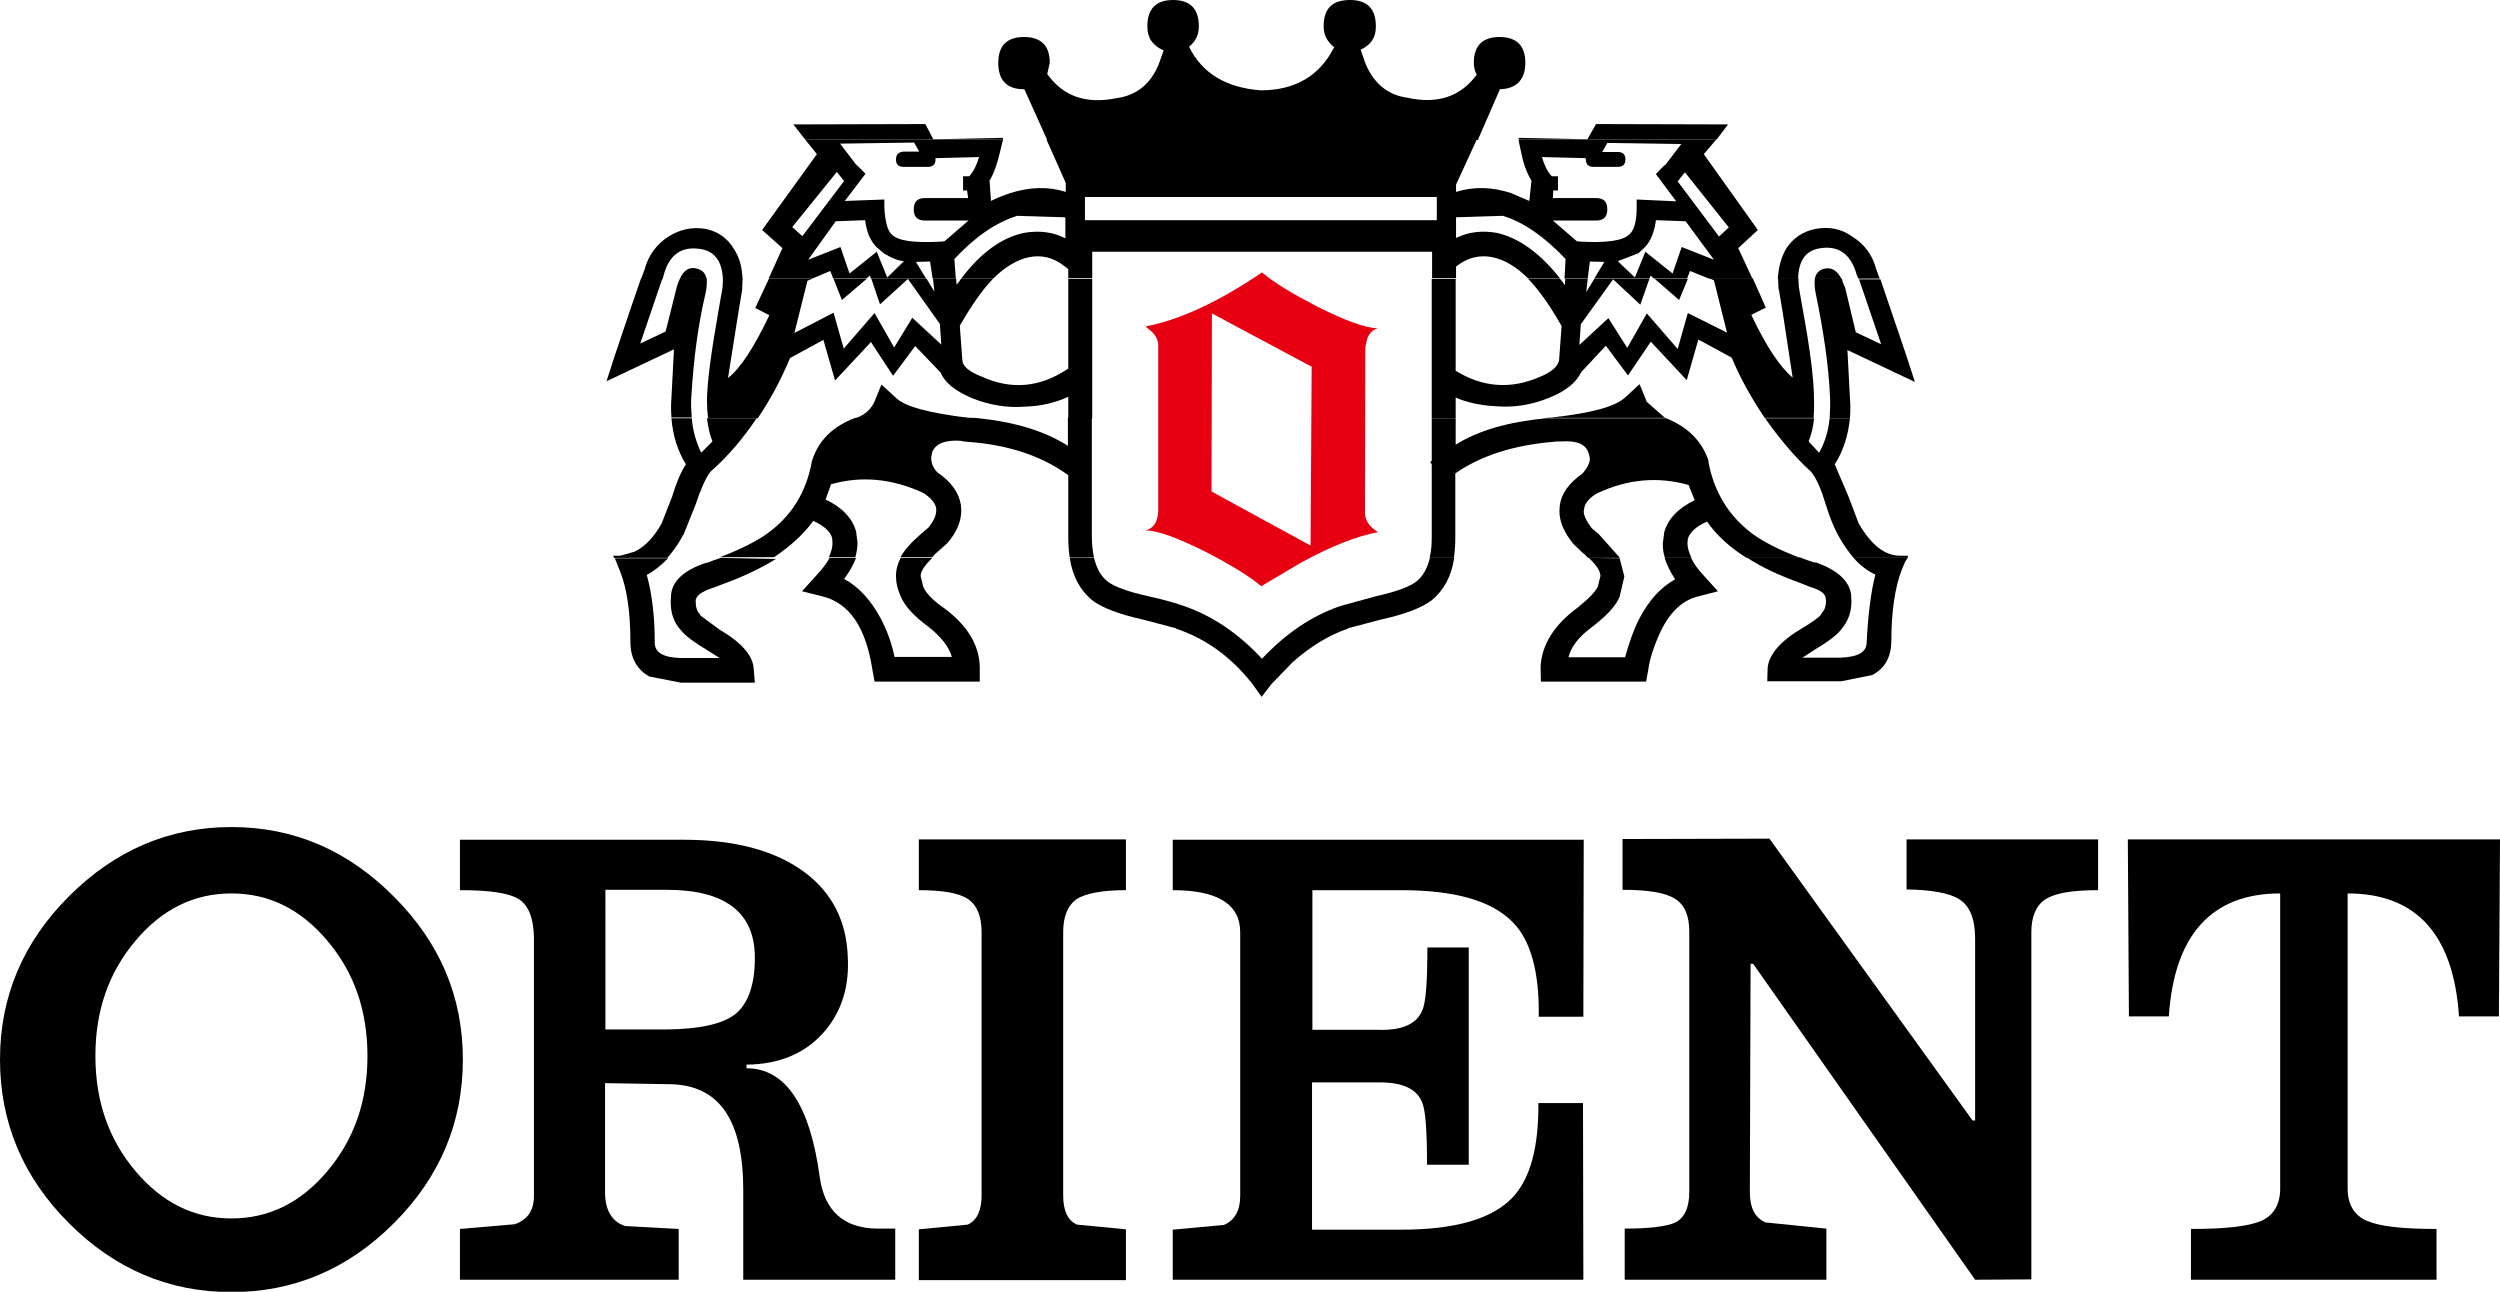
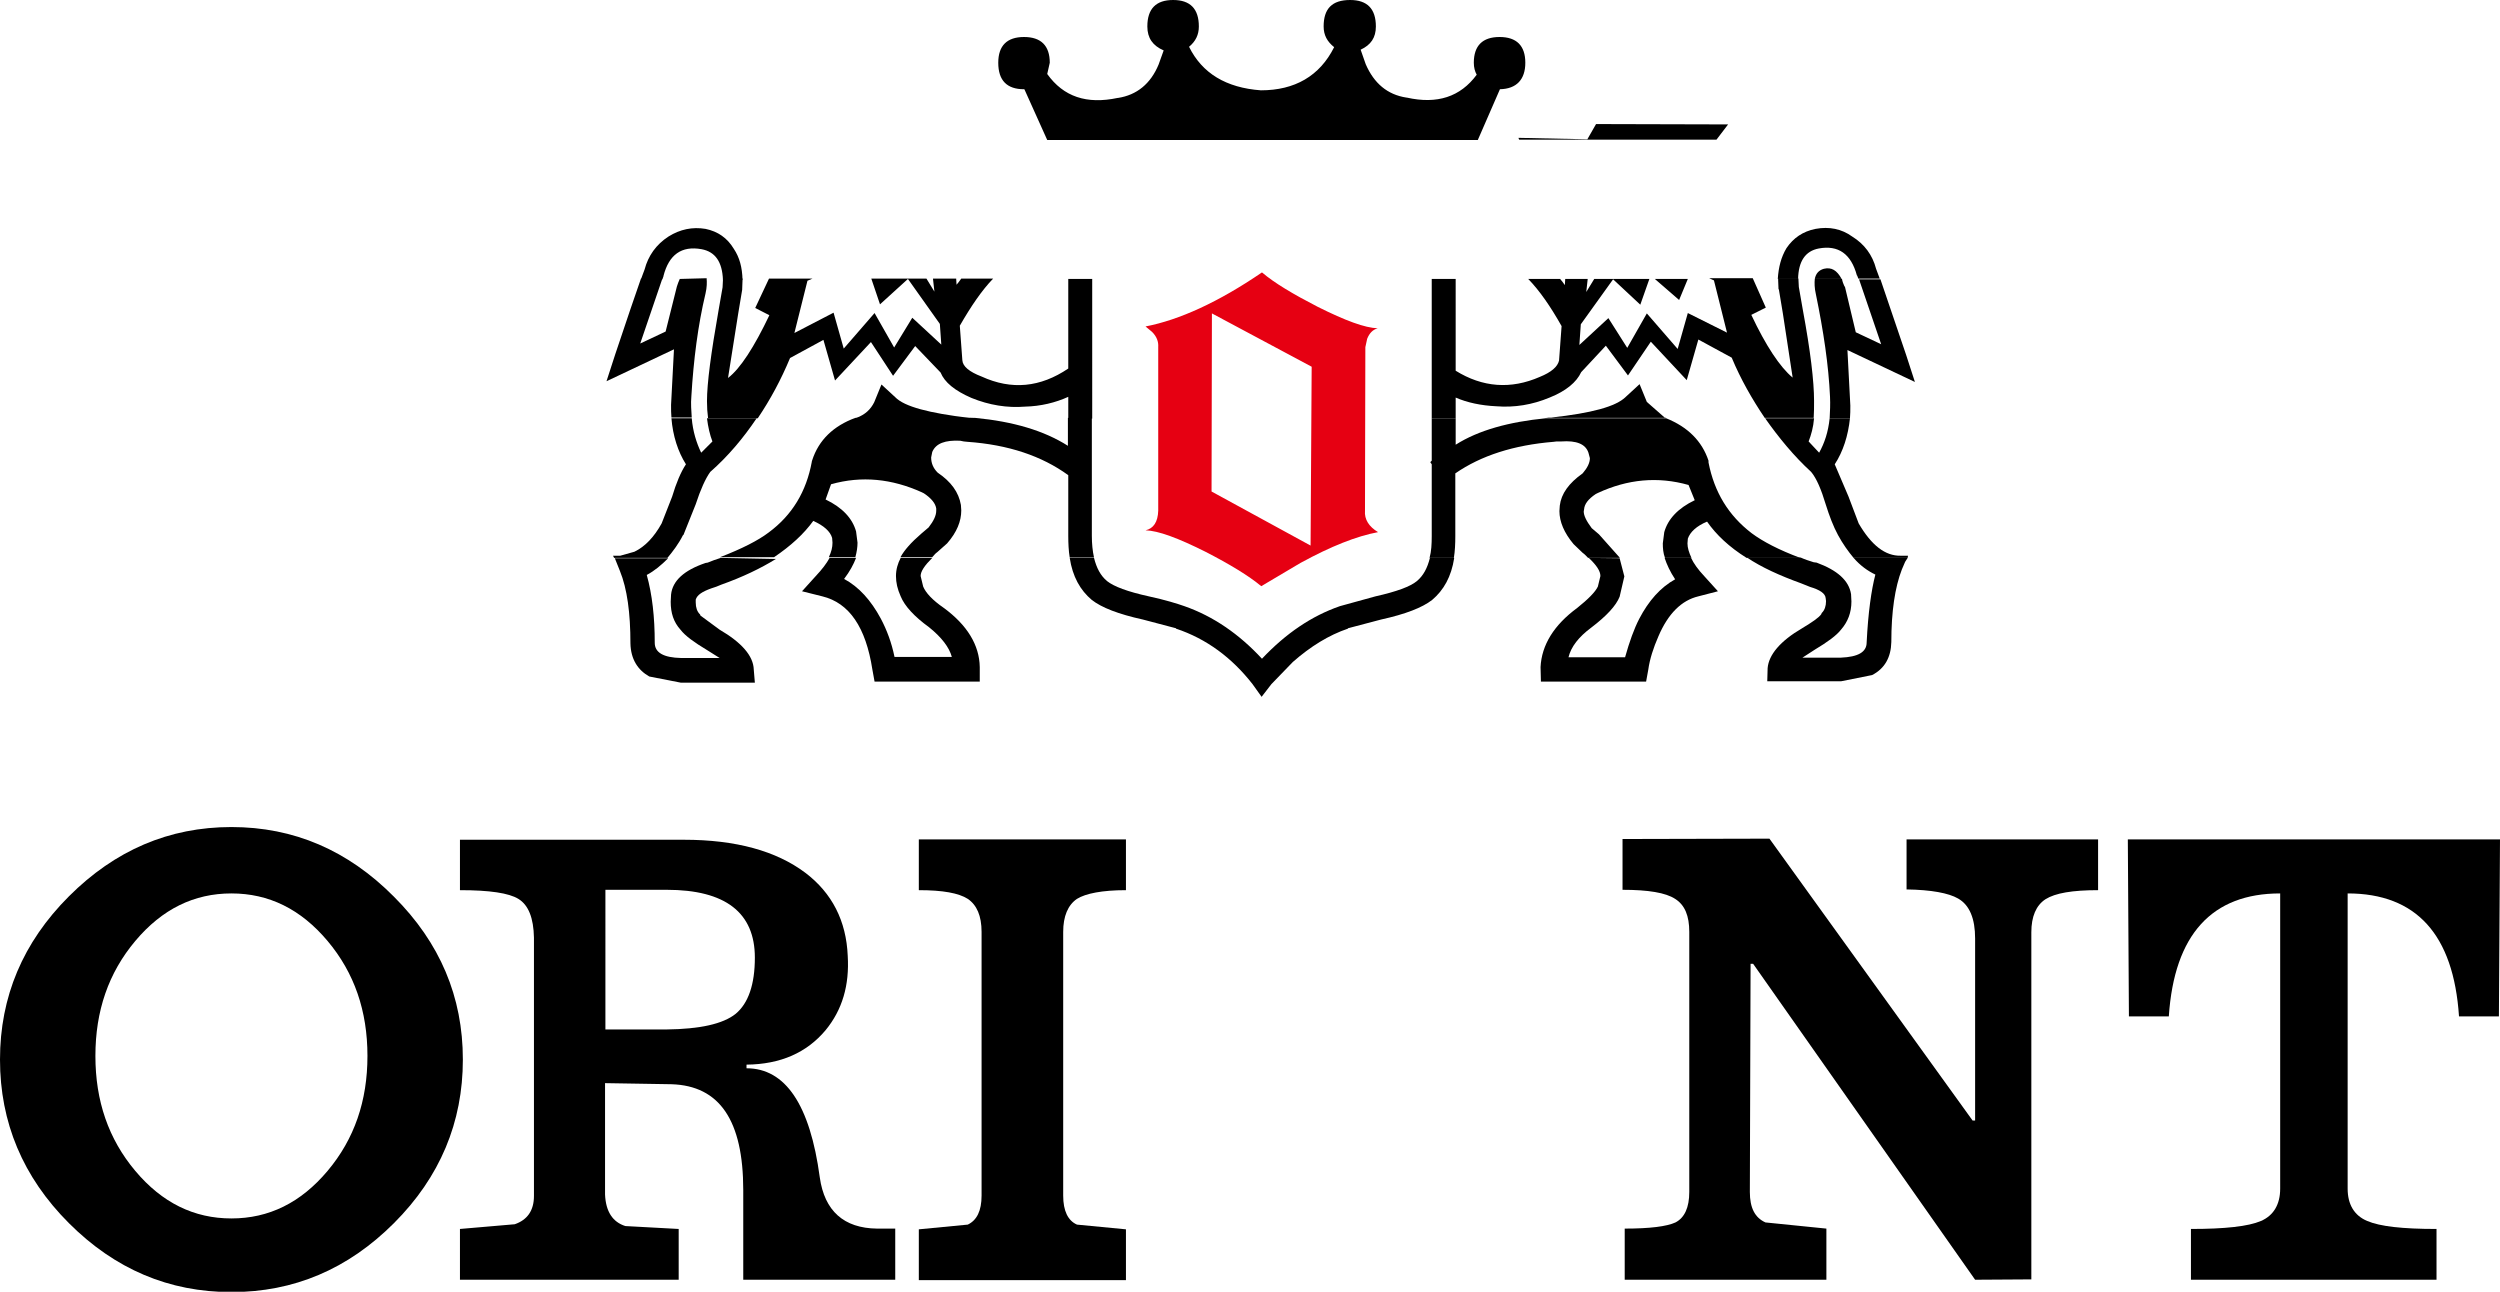
<svg xmlns="http://www.w3.org/2000/svg" version="1.1" x="0px" y="0px" width="689.2px" height="356.1px" viewBox="0 0 689.2 356.1" style="enable-background:new 0 0 689.2 356.1;" xml:space="preserve">
  <style type="text/css">
	.st0{display:none;}
	.st1{fill-rule:evenodd;clip-rule:evenodd;}
	.st2{fill-rule:evenodd;clip-rule:evenodd;fill:#E60012;}
</style>
  <g id="网格" class="st0">
</g>
  <g id="图层_1">
</g>
  <g id="_x23_Layer_1">
</g>
  <g id="Calque_1">
</g>
  <g id="央铋_1">
</g>
  <g id="桌面">
</g>
  <g id="导线">
</g>
  <g id="Page_1">
    <g id="图层_1_1_">
	</g>
    <g id="_x23_Layer_1_1_">
	</g>
    <g id="Calque_1_1_">
	</g>
    <g id="央铋_1_1_">
      <g>
        <polygon class="st1" points="473.2,38.5 476.4,34.3 440,34.2 437.6,38.4 418.6,38 418.8,38.5 473.2,38.5    " />
        <path class="st1" d="M364.9,7.3c0,2.4,1,4.2,2.9,5.7c-4,8-10.9,11.9-20.2,11.9c-9.6-0.7-16.2-4.7-19.8-12     c1.8-1.5,2.7-3.3,2.7-5.6c0-4.9-2.4-7.3-7.1-7.3c-4.7,0-7.1,2.4-7.1,7.3c0,3.2,1.5,5.3,4.5,6.6l-1.4,3.9c-2.2,5.3-6,8.4-11.2,9.2     h-0.1c-8.5,1.8-14.9-0.3-19.4-6.6l0.7-3.1c0-4.7-2.4-7.1-7.1-7.1s-7.1,2.4-7.1,7.1c0,4.9,2.4,7.3,7.1,7.3h0.1l6.3,14h118.7     l6.1-14c4.6-0.1,7-2.7,7-7.3c0-4.7-2.4-7.1-7.1-7.1c-4.7,0-7.1,2.4-7.1,7.1c0,1.3,0.3,2.4,0.8,3.3c-4.5,6.1-10.9,8.2-19.3,6.3     h-0.1c-5.2-0.8-8.9-3.9-11.2-9.2l-1.4-4c2.8-1.3,4.2-3.3,4.2-6.4c0-4.9-2.4-7.3-7.1-7.3C367.2,0,364.9,2.4,364.9,7.3L364.9,7.3z" />
-         <path class="st1" d="M416.5,53.2c-5.3-1.7-10.3-1.8-15.1-0.3v-2l5.7-12.4H288.5l5.3,11.9v2.5c-4.7-1.5-9.8-1.4-15.2,0.3     c-2.1,0.7-3.9,1.4-5.4,2.2l-0.4-5.6c1.3-2.2,2.2-4.9,2.9-8l0.8-3.3H222l3.2,4l-15.1,20.9l5.6,5l-3.8,8.4h12l5-2.1l0.8,2.1h9.1     l1-0.8l0.3,0.8h15.2l-2.8-4.6l3.9-0.1l0.7,4.7h6.4l-0.4-5.4c5.6-6,11.3-10,17.3-11.9l13,0.4l0.3,0.1v5.7     c-3.5-1.8-7.3-2.2-11.4-1.5c-6.1,1.3-11.9,5.4-17.3,12.6h8.8c3.2-3.2,6.6-5.2,9.9-5.9c3.5-0.7,6.7,0.1,9.8,2.5l1,0.8v2.5h6.6     v-7.3h93.7v7.3h6.6v-3.2l0.1-0.1c3.1-2.4,6.4-3.2,9.9-2.5c3.4,0.7,6.7,2.7,9.9,5.9h8.8c-5.6-7.1-11.5-11.3-17.5-12.6     c-4-0.7-7.7-0.3-11.2,1.4l0-5.7h0.1l12.8-0.4c5.9,1.8,11.6,5.9,17.3,11.9l-0.3,5.4h6.4l0.6-4.7l4,0.1l-2.8,4.6h15.2l0.3-0.8     l1,0.8h9.1l0.8-2.1l5.2,2.1h12l-3.9-8.4l5.4-5l-14.9-20.9l3.4-4h-54.5l0.7,3.3c0.6,3.1,1.5,5.7,2.9,8l-0.6,5.6L416.5,53.2     L416.5,53.2z M437.2,44c0,1.3,0.7,2,2.1,2h6.7c1.4,0,2.1-0.7,2.1-2c0-1.4-0.7-2.1-2.1-2.1l-4.3,0l1.4-2.5l20.4,0.3l-4.5,5.9     l-0.1-0.1l-2.4,2.5l5.6,7.5L451.2,55v2.2c0,3.8-0.7,6.3-2,7.4c-1.8,1.8-6.4,2.4-13.7,2l-0.8-0.1l-6.6-5.7H440     c2.1,0,3.1-1,3.1-3.1c0-2.1-1-3.1-3.1-3.1h-11.9l0.1-2.1h1.3v-3.9h-1.7c-1-1-2-2.8-2.7-5.3l12,0.3L437.2,44L437.2,44z      M396.1,54.3v6.4h-97v-6.4H396.1L396.1,54.3z M462.5,50l2-2.5l12.1,15.2l-2.7,2.5L462.5,50L462.5,50z M456.5,60.7l8.2,0.3     l7.8,10.6l-8.9-3.5l-2.5,7.3l-7.5-6l-2.9,7.1l-4.7-4.5l5.7-2.2l1.8-1.7C455.1,66.4,456.1,63.9,456.5,60.7L456.5,60.7z M247,44     c0,1.3,0.7,2,2.1,2h6.7c1.4,0,2.1-0.7,2.1-2v-0.4l12-0.3c-0.6,2.1-1.4,3.8-2.7,5.3h-1.7v3.9h1.1l0.3,2.1h-11.9     c-2.1,0-3.1,1-3.1,3.1c0,2.1,1,3.1,3.1,3.1H267l-6.6,5.7l-0.8,0.1c-7.4,0.4-12-0.1-13.8-2c-1.1-1-1.8-3.5-2-7.4V55l-10.9,0.4     l5.7-7.5l-2.5-2.5v0.1l-4.5-5.9l20.4-0.3l1.4,2.5h-4.3C247.7,41.9,247,42.6,247,44L247,44z M230.7,47.4l2,2.5l-11.5,15.2     l-2.8-2.5L230.7,47.4L230.7,47.4z M230.4,61l8.1-0.3c0.4,3.2,1.4,5.6,3.1,7.4l2,1.7c2.1,1.3,4,2.1,5.6,2.2l-4.6,4.5l-2.9-7.1     l-7.5,6l-2.5-7.3l-8.9,3.5L230.4,61L230.4,61z" />
        <path class="st1" d="M431.5,76.9l-0.1,1.7c-0.4-0.6-0.8-1.1-1.3-1.7h-8.8c3.1,3.2,6.1,7.5,9.2,13l-0.7,9.5     c-0.4,1.7-2.1,3.2-5.3,4.5c-8,3.5-15.8,2.9-23.2-1.7V76.9h-6.6v38.4h6.6v-5.7c3.2,1.4,7,2.2,11.2,2.4c5,0.4,9.9-0.4,14.7-2.4     c4.5-1.8,7.4-4.2,8.7-7l6.8-7.3l6.1,8.2l6.3-9.3l9.9,10.6l3.2-11.2l9.2,5c2.5,6,5.6,11.4,9.1,16.6H500c0.1-1.5,0.1-3.1,0.1-4.7     c0-5.4-1-13.8-3.1-25.1l-1.1-6.3l-0.1-2c0-0.1,0-0.1,0-0.3h-5.6c0,0.1,0,0.3,0,0.4l0.1,2.5l0.1,0.1l1.1,6.6l2.7,17.7     c-3.5-2.9-7.4-8.8-11.4-17.3l4-2l-3.6-8.1h-12l1.3,0.6l3.6,14.4l-10.8-5.4l-2.8,9.9l-8.5-9.8l-5.4,9.5l-5.2-8.2l-8,7.4l0.4-5.7     l8.9-12.4l7.5,7l2.5-7.1h-15.2l-2.2,3.6l0.4-3.6L431.5,76.9L431.5,76.9z" />
        <path class="st1" d="M510.6,65.2c-2.9-2.1-6.3-2.8-10.1-2.1c-3.5,0.7-6.1,2.5-8,5.3c-1.5,2.5-2.2,5.3-2.4,8.5h5.6     c0.1-4.9,2-7.7,5.7-8.4c5.4-1,8.9,1.5,10.5,7.4l0.1,0.1l0.3,0.8h5.9l-1-2.7C516.2,70.3,514,67.3,510.6,65.2L510.6,65.2z" />
        <polygon class="st1" points="465.3,76.9 456.2,76.9 462.9,82.7 465.3,76.9    " />
        <path class="st1" d="M500.3,76.9c-0.1,1.1-0.1,2.5,0.3,4.2c2.1,10.2,3.5,19.5,3.9,28.3c0.1,2.1,0,4-0.1,5.9h5.6     c0.1-1.1,0.1-2.2,0.1-3.5l-0.8-15.3l18.6,8.8l-2.4-7.4l-7.1-20.9h-5.9l6.1,17.9l-7-3.3L508.6,79h-0.1c-0.3-0.7-0.6-1.4-0.7-2.1     L500.3,76.9L500.3,76.9z" />
        <path class="st1" d="M500.3,76.9h7.4c-1.3-2.4-2.8-3.3-4.9-2.8C501.4,74.5,500.6,75.4,500.3,76.9L500.3,76.9z" />
-         <polygon class="st1" points="257.3,38.4 255.1,34.2 218.7,34.3 222,38.5 276.5,38.5 276.5,38 257.3,38.4    " />
        <path class="st1" d="M194.5,63.1c-3.6-0.6-7,0.1-10.2,2.1c-3.4,2.2-5.6,5.3-6.6,9.1c-0.3,0.7-0.6,1.7-1,2.7h5.9l0.3-0.8v-0.1     c1.5-5.9,5-8.4,10.5-7.4c3.8,0.7,5.7,3.5,5.9,8.4h5.4c-0.1-3.4-0.8-6.1-2.4-8.5C200.5,65.6,197.9,63.8,194.5,63.1L194.5,63.1z" />
        <path class="st1" d="M187.4,76.9c-0.3,0.7-0.6,1.4-0.8,2.1l-3.1,12.4l-7,3.3l6.1-17.9h-5.9c-1.5,4.3-3.9,11.3-7.1,20.9l-2.4,7.4     l18.6-8.8l-0.8,15.3c0,1.3,0,2.4,0.1,3.5h5.6c-0.1-1.8-0.3-3.8-0.1-5.9c0.6-10,1.8-19.5,3.9-28.3c0.4-1.7,0.4-3.1,0.3-4.2     L187.4,76.9L187.4,76.9z" />
        <path class="st1" d="M199.3,76.9c0,0.1,0,0.1,0,0.3l-0.1,2l-1.1,6.3c-2.1,11.9-3.2,20.2-3.2,25.1c0,1.7,0.1,3.2,0.3,4.7h13.7     c3.5-5.2,6.4-10.6,8.9-16.6l9.2-5l3.2,11.2l9.9-10.6l6.1,9.3l6.1-8.2l7,7.3c1.1,2.7,3.9,5,8.5,7c4.9,2,9.9,2.8,14.8,2.4     c4.3-0.1,8.4-1.1,11.9-2.7v6h6.6V76.9h-6.6v24.7c-7.7,5.2-15.6,6-23.9,2.2c-3.4-1.3-5.2-2.8-5.3-4.5l-0.7-9.5     c3.1-5.4,6.1-9.8,9.2-13H265c-0.4,0.6-0.8,1.1-1.3,1.7l-0.1-1.7h-6.4l0.4,3.6l-2.2-3.6h-15.2l2.4,7.1l7.7-7l8.8,12.4l0.4,5.7     l-8-7.4l-5,8.2l-5.4-9.5l-8.5,9.8l-2.8-9.9L219,91.8l3.6-14.4l1.4-0.6h-12l-3.8,8.1l3.9,2c-4.2,8.8-8,14.7-11.4,17.3l2.8-17.7     l1.1-6.6l0.1-2.7c0-0.1,0-0.3,0-0.4L199.3,76.9L199.3,76.9z" />
-         <path class="st1" d="M192.3,74.1c-2.1-0.7-3.8,0.3-4.9,2.8h7.4C194.5,75.4,193.7,74.5,192.3,74.1L192.3,74.1z" />
-         <polygon class="st1" points="238.9,76.9 229.8,76.9 232.1,82.7 238.9,76.9    " />
        <path class="st1" d="M268.9,115.3c-0.6-0.1-1.1-0.1-1.7-0.1c-11-1.3-17.9-3.1-20.4-5.7l-3.8-3.5l-2,4.9c-1,2-2.5,3.4-4.9,4.3     c-0.1,0-0.1,0-0.3,0.1H268.9L268.9,115.3z" />
        <path class="st1" d="M265.7,121.7l1,0.1c11.3,0.8,20.5,3.9,27.8,9.2v16.7c0,2.1,0.1,4.2,0.4,6h6.7c-0.4-1.8-0.6-3.8-0.6-6v-32.5     h-6.6v7.7c-6.6-4.2-15.1-6.7-25.6-7.7h-33c-6,2.2-10.1,6.1-11.9,11.7l-0.1,0.3v0.1c-1.5,8.2-5.4,14.7-11.9,19.5     c-2.9,2.2-7.4,4.5-13.4,6.8h14.9c4.6-3.1,8.2-6.4,10.8-10c2.9,1.3,4.7,2.9,5.2,4.7l0.1,1.3c0,1.3-0.3,2.5-1,4h7.3     c0.4-1.4,0.6-2.8,0.6-4l-0.4-3.1c-1-3.6-3.8-6.6-8.4-8.8l1.5-4.2c8.5-2.4,16.8-1.5,25,2.2l0.6,0.3c2.1,1.4,3.2,2.8,3.4,4.2v0.6     c0,1.3-0.7,2.8-2.1,4.6l-2,1.7c-2.9,2.5-4.7,4.6-5.7,6.4v0.1h8.7c0.4-0.4,0.8-1,1.4-1.4l2.7-2.4c2.7-3.1,3.9-6.1,3.9-9.1     l-0.1-1.5c-0.6-3.5-2.7-6.4-6.4-8.9c-1.3-1.3-1.8-2.7-1.8-4.2l0.3-1.5c1-2.4,3.6-3.3,7.7-3.1L265.7,121.7L265.7,121.7z" />
        <path class="st1" d="M190.7,115.3h-5.6c0.4,4.9,1.8,9.2,4,12.7c-1.4,2.1-2.7,5.2-3.8,8.9l-2.9,7.4c-2.1,3.8-4.6,6.4-7.5,7.8     l-3.9,1.1h-2l0.3,0.6H184c1.5-1.8,3.1-3.9,4.3-6.3h0.1l3.4-8.5c1.3-4,2.7-7.1,4-8.9c4.9-4.3,9.1-9.3,12.8-14.8h-13.7     c0.3,2.4,0.8,4.6,1.5,6.4l-3.1,3.1C192,122.1,191,118.9,190.7,115.3L190.7,115.3z" />
        <path class="st1" d="M236,153.8h-7.3c-0.8,1.5-2.1,3.2-3.8,5l-3.8,4.2l5.6,1.4c7.4,1.8,12,8.5,13.8,20.2l0.6,3.3h29v-4     c-0.1-6.1-3.5-11.6-9.9-16.3c-3.2-2.2-5-4.2-5.7-5.9l-0.7-2.9c0-1.3,1.1-2.9,3.2-5h-8.7c-0.8,1.5-1.3,3.2-1.3,5     c0,1.8,0.4,3.6,1.3,5.6c1.1,2.7,3.8,5.6,7.8,8.5c3.5,2.8,5.6,5.6,6.3,8.2h-15.8c-0.8-3.9-2.1-7.4-3.8-10.6     c-2.7-5-6-8.7-10.1-10.9C234.3,157.5,235.3,155.6,236,153.8L236,153.8z" />
        <path class="st1" d="M198.7,153.8c-1.3,0.4-2.4,0.8-3.6,1.3l-0.6,0.1c-5.9,2-9.1,4.9-9.5,8.7l-0.1,2c0,3.1,0.8,5.6,2.7,7.7     c1.3,1.7,3.8,3.5,7.3,5.6l3.5,2.2h-10.6c-4.9-0.1-7.3-1.5-7.3-4.2c0-7.1-0.7-13.3-2.2-18.7c2.1-1.1,4-2.7,5.9-4.6h-14.7l1.4,3.5     c2,4.9,2.9,11.6,2.9,20c0.1,4.3,2,7.3,5.2,9.1l8.7,1.7h20.4l-0.3-3.6c-0.1-3.8-3.4-7.5-9.4-11l-5.3-3.9l-0.1-0.3l-0.1-0.1     c-0.7-0.7-1.1-1.8-1.1-3.2v-0.8c0.4-1.3,1.8-2.2,4.3-3.1c1-0.3,1.8-0.6,2.7-1c5.9-2.1,10.9-4.5,15.1-7.1L198.7,153.8L198.7,153.8     z" />
        <path class="st1" d="M305.2,160.2c-1.8-1.5-2.9-3.6-3.6-6.4h-6.7c0.8,5.2,2.9,8.9,6.1,11.6c2.7,2.1,7.3,3.9,14.1,5.4l9.1,2.4v0.1     c8.4,2.8,15.4,8,21.1,15.3l2.5,3.5l2.7-3.5l5.9-6.1c4.9-4.3,9.9-7.4,15.2-9.2v-0.1l9.1-2.4c6.8-1.5,11.4-3.3,14.1-5.4     c3.2-2.7,5.3-6.4,6.1-11.6h-6.7c-0.7,2.8-1.8,4.9-3.6,6.4c-1.8,1.5-5.6,2.9-11.4,4.2l-9.8,2.7c-7.8,2.7-14.9,7.5-21.5,14.5     c-6.3-6.8-13.4-11.7-21.4-14.5c-2-0.7-5.2-1.7-9.8-2.7C310.8,163.1,307.1,161.7,305.2,160.2L305.2,160.2z" />
        <path class="st1" d="M510,115.3h-5.6c-0.4,3.8-1.4,6.8-2.9,9.5l-2.9-3.1c0.7-1.8,1.3-3.9,1.5-6.4h-13.5c3.8,5.4,8,10.5,12.7,14.8     c1.5,1.8,2.8,4.9,4,8.9c1,3.2,2.1,6.1,3.4,8.5c1.3,2.4,2.8,4.5,4.3,6.3h14.9l0.1-0.6h-2c-4.3,0.1-8.1-2.9-11.6-8.9l-2.8-7.4     l-3.8-8.9C508.1,124.5,509.5,120.1,510,115.3L510,115.3z" />
        <path class="st1" d="M452,105.9l-3.8,3.5c-2.7,2.7-9.5,4.5-20.5,5.7c-0.6,0-1.1,0-1.5,0.1h33.1c-0.1-0.1-0.3-0.1-0.4-0.1     l-4.9-4.3L452,105.9L452,105.9z" />
        <path class="st1" d="M471,127.3V127c-1.8-5.4-5.7-9.3-11.7-11.7h-33.1c-10.2,1-18.6,3.3-24.9,7.3v-7.3h-6.6V127l-0.4,0.4l0.4,0.6     v19.8c0,2.2-0.1,4.2-0.6,6h6.7c0.3-1.8,0.4-3.9,0.4-6v-17.3c7.1-4.9,16.1-7.8,27.1-8.7l0.8-0.1h1.3c4.2-0.3,6.7,0.7,7.5,3.1     l0.4,1.5c0,1.3-0.7,2.7-2,4.2c-3.8,2.7-5.9,5.6-6.3,8.9l-0.1,1.5c0,2.9,1.3,6,3.9,9.1l2.5,2.4c0.6,0.4,1.1,1,1.5,1.4h8.7v-0.1     l-5.7-6.4l-2-1.7c-1.5-2-2.2-3.5-2.2-4.6l0.1-0.6c0.1-1.4,1.1-2.8,3.2-4.2l0.6-0.3c8.2-3.8,16.5-4.6,25-2.2l1.7,4.2     c-4.6,2.2-7.4,5.2-8.4,8.8l-0.4,3.1c0,1.3,0.1,2.7,0.6,4l7.3,0c-0.7-1.5-1.1-2.8-1.1-4l0.1-1.3c0.6-1.8,2.4-3.5,5.3-4.7     c2.5,3.6,6.1,7,10.9,10h14.8c-5.9-2.2-10.3-4.5-13.4-6.8c-6.4-4.9-10.3-11.3-11.9-19.5L471,127.3L471,127.3z" />
        <path class="st1" d="M438,153.8c2.1,2,3.2,3.6,3.2,5l-0.7,2.9c-0.7,1.5-2.7,3.5-5.7,5.9c-6.4,4.7-9.8,10.2-10.1,16.3l0.1,4h29     l0.6-3.3c0.4-2.9,1.4-6,2.8-9.2c2.7-6.3,6.4-9.9,11-11l5.4-1.4l-3.8-4.2c-1.7-1.8-2.9-3.5-3.6-5h-7.3c0.6,1.8,1.5,3.8,2.9,5.9     c-4,2.2-7.3,5.9-9.9,10.9c-1.4,2.7-2.7,6.3-3.9,10.6h-15.6c0.7-2.9,2.8-5.6,6.3-8.2c4.2-3.2,6.8-6,7.8-8.5l1.3-5.6l-1.3-5     L438,153.8L438,153.8z" />
        <path class="st1" d="M525.2,154.9l0.7-1.1h-14.9c1.8,2.1,3.9,3.6,6,4.6c-1.1,4.2-2,10.5-2.4,18.7c0,2.7-2.4,4-7.1,4.2h-10.6     l3.4-2.2c3.5-2.1,6-3.9,7.3-5.6c1.8-2.1,2.8-4.6,2.8-7.7l-0.1-2c-0.6-3.8-3.8-6.6-9.5-8.7L500,155c-1.3-0.4-2.5-0.8-3.6-1.3     h-14.8c4,2.7,9.1,5,14.9,7.1l2.5,1c2.7,0.8,4.2,1.8,4.3,3.1l0.1,0.8c0,1.4-0.4,2.5-1.1,3.2l-0.1,0.1l-0.1,0.3     c-0.7,1-2.5,2.2-5.3,3.9c-6,3.5-9.2,7.3-9.5,11l-0.1,3.6h20.4l8.5-1.7c3.5-1.8,5.2-4.9,5.3-9.1c0-8.4,1-15.1,2.9-20L525.2,154.9     L525.2,154.9z" />
        <path class="st1" d="M482.6,265.7h0.7l61.2,87.1l15.5-0.1v-95.7c0-4.3,1.3-7.4,3.9-9.1c2.7-1.7,7.4-2.5,14.5-2.5v-14h-52.8v13.8     c6.8,0.1,11.6,1,14.2,2.5c3.2,1.8,4.7,5.6,4.7,11v50.2h-0.7l-56-77.7l-40.5,0.1v14c7.1,0,11.9,0.8,14.5,2.5     c2.7,1.7,3.9,4.7,3.9,9.1l0,71.7c0,4.3-1.3,7.1-3.8,8.4c-2.4,1.1-7,1.7-14,1.7v14.1h55.6v-14.1l-16.8-1.7c-2.9-1.3-4.3-4-4.3-8.4     L482.6,265.7L482.6,265.7z" />
        <path class="st1" d="M689.2,231.4H586.6l0.3,48.8h11c1.5-22.6,11.9-33.9,30.7-33.9v81.4c0,4.3-1.8,7.4-5.3,8.9     c-3.5,1.5-9.9,2.2-19.3,2.2v14h67.7v-14c-9.4,0-15.6-0.7-19.1-2.2c-3.6-1.5-5.4-4.6-5.4-8.9l0-81.4c18.9,0,29.2,11.3,30.7,33.9     h11L689.2,231.4L689.2,231.4z" />
        <path class="st1" d="M63.8,228c-17.2,0-32.1,6.4-44.8,19.1C6.3,259.8,0,274.8,0,292.1c0,17.3,6.3,32.4,19,45.1     c12.7,12.7,27.6,19,44.8,19s32.1-6.3,44.8-19c12.7-12.7,19-27.8,19-45.1c0-17.3-6.3-32.2-19-44.9C95.9,234.4,81,228,63.8,228     L63.8,228z M63.8,246.3c10.3,0,19.1,4.3,26.5,13.1c7.4,8.8,11,19.3,11,31.7c0,12.4-3.6,22.9-11,31.7     c-7.4,8.8-16.2,13.1-26.5,13.1s-19.1-4.3-26.5-13.1c-7.4-8.8-11-19.3-11-31.7c0-12.4,3.6-22.9,11-31.7     C44.7,250.6,53.5,246.3,63.8,246.3L63.8,246.3z" />
        <path class="st1" d="M126.8,231.4v14c8.2,0,13.5,0.8,16.1,2.4c2.8,1.7,4.2,5.3,4.3,10.7v71.2c0,4-1.8,6.6-5.3,7.8l-15.1,1.3v14     h60.3v-14l-14.7-0.8c-3.5-1.1-5.4-4-5.6-8.7v-30.7l18.3,0.3c13.3,0.4,19.8,10,19.8,29.2l0,24.7h41.9v-14.1h-5     c-9.2-0.1-14.5-4.9-15.8-14.1c-2.7-20.1-9.5-30.1-20.2-30.1v-1c9.4-0.1,16.6-3.3,21.8-9.5c4.6-5.6,6.6-12.4,6.1-20.5     c-0.4-9.6-4.3-17.3-11.7-22.9c-8-6-19.1-9.1-33.5-9.1H126.8L126.8,231.4z M166.9,245.3h16.9c16.2,0,24.3,6.3,24.3,18.7     c0,7.4-1.8,12.6-5.3,15.5c-3.5,2.8-9.9,4.2-19,4.3h-16.9V245.3L166.9,245.3z" />
        <path class="st1" d="M253.3,231.4v14c6.6,0,11,0.8,13.5,2.4c2.5,1.7,3.8,4.7,3.8,9.1v72.7c0,4.2-1.3,6.8-3.8,8l-13.5,1.3v14h57.1     v-14l-13.5-1.3c-2.5-1.1-3.8-3.8-3.8-8l0-72.7c0-4.3,1.3-7.4,3.8-9.1c2.4-1.5,7-2.4,13.5-2.4v-14H253.3L253.3,231.4z" />
-         <path class="st1" d="M323.3,231.4v14c12.4,0,18.6,3.9,18.6,11.6v72.7c0,4-1.5,6.7-4.5,8l-14.1,1.3v13.8h113.2l-0.1-48.7h-12.3     c0.1,12.1-2.2,20.8-7.1,26c-5.7,6-15.9,8.9-30.9,8.9h-24.4v-40.6h18.2c6.6-0.1,10.6,1.7,12.1,5.4c1,2.1,1.4,8,1.4,17.3h11.5     v-59.9h-11.4c0,9.3-0.4,15.2-1.4,17.3c-1.5,3.8-5.6,5.6-12.1,5.4h-18.2v-38.5h24.4c14.9,0,25.1,2.9,30.9,8.9     c4.9,5,7.3,13.7,7.1,26h12.3l0.1-48.8H323.3L323.3,231.4z" />
        <path class="st2" d="M376.9,93.4c0.6-1.5,1.5-2.5,2.9-2.9c-3.5-0.1-8.9-2.1-16.5-5.9c-6.8-3.5-12-6.6-15.4-9.5     c-12,8.2-22.8,13.1-32.1,14.9l1.8,1.5c1.3,1.3,1.8,2.7,1.7,4.2v45.1c-0.1,3.1-1.3,4.9-3.5,5.4c3.5,0.1,8.9,2.1,16.5,5.9     c6.8,3.5,11.9,6.6,15.4,9.5l10.8-6.4c8.4-4.6,15.5-7.4,21.4-8.5c-2.5-1.5-3.8-3.5-3.6-5.9l0.1-45.1L376.9,93.4L376.9,93.4z      M334.1,86.4l27.5,14.7l-0.3,49.3L334,135.5L334.1,86.4L334.1,86.4z" />
      </g>
    </g>
  </g>
</svg>